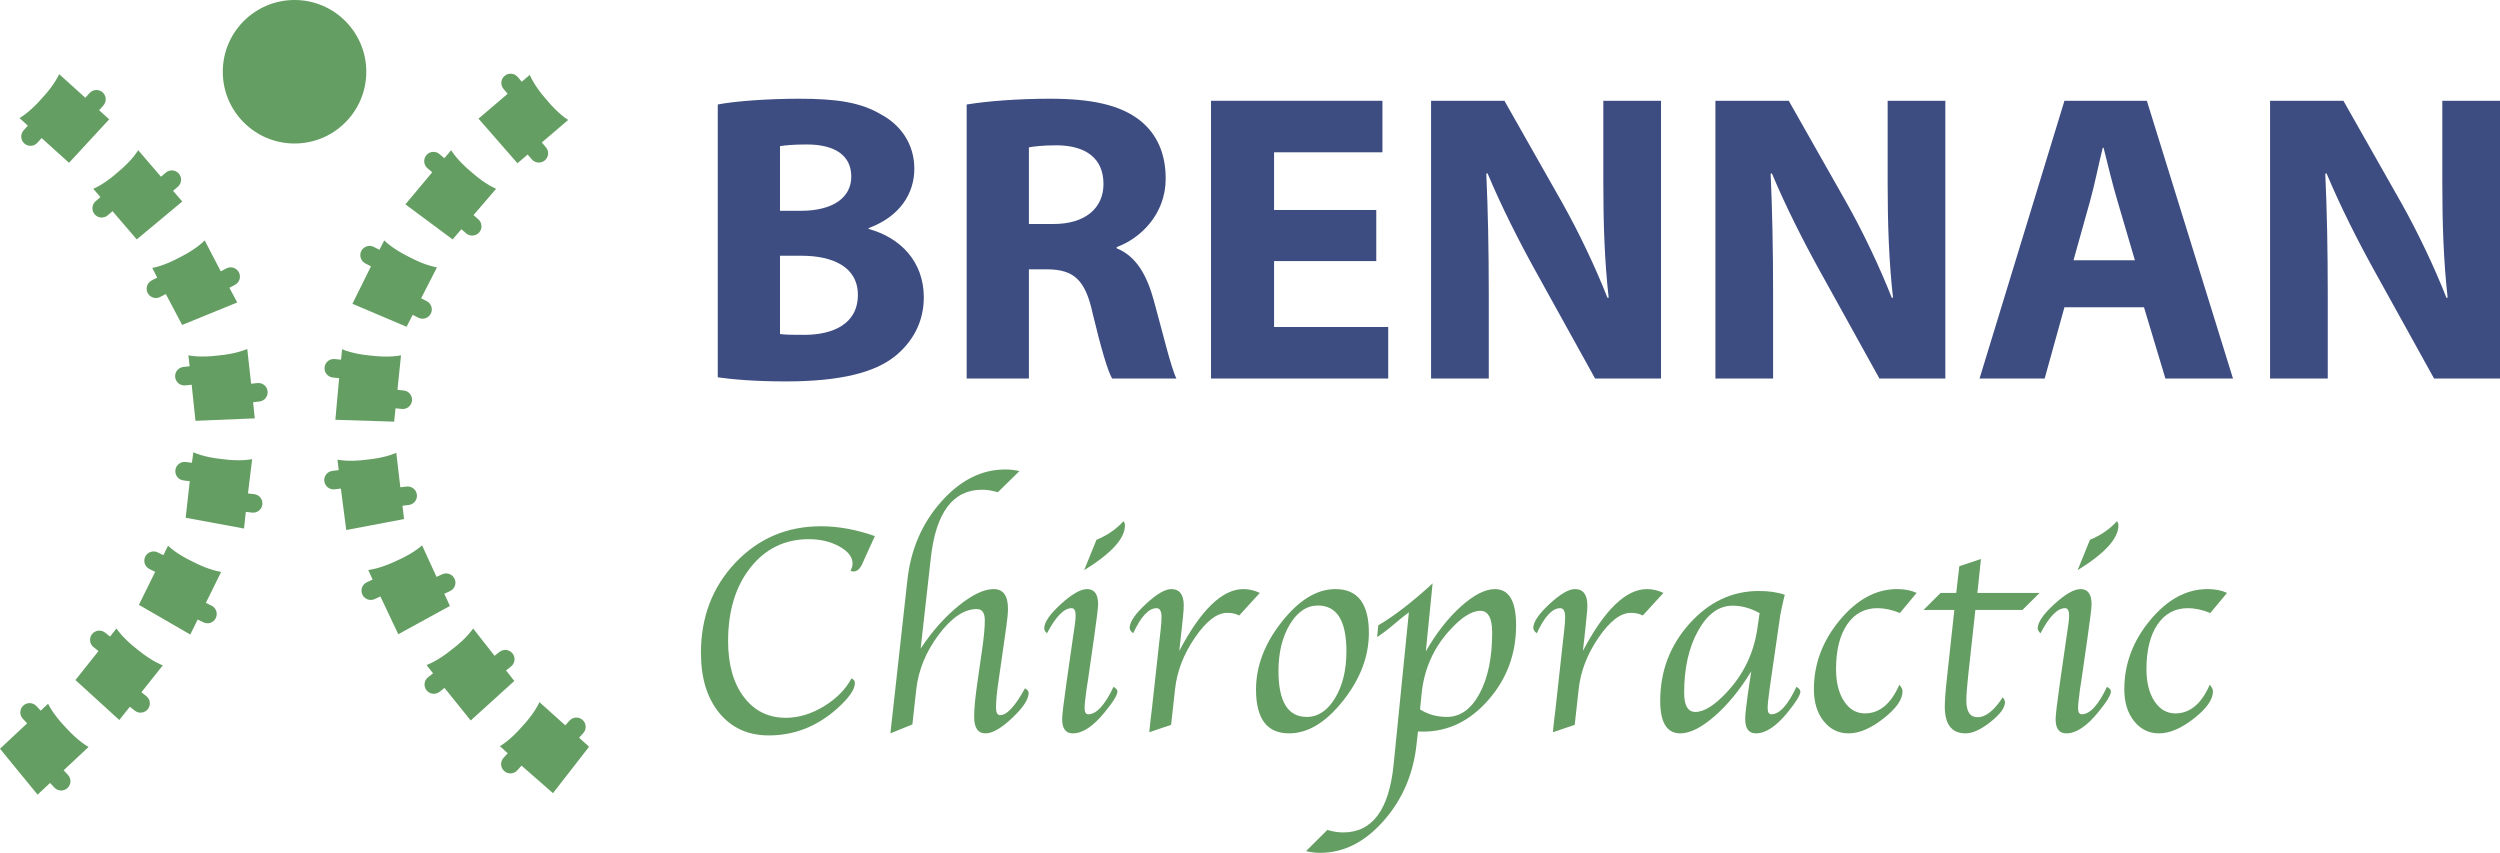
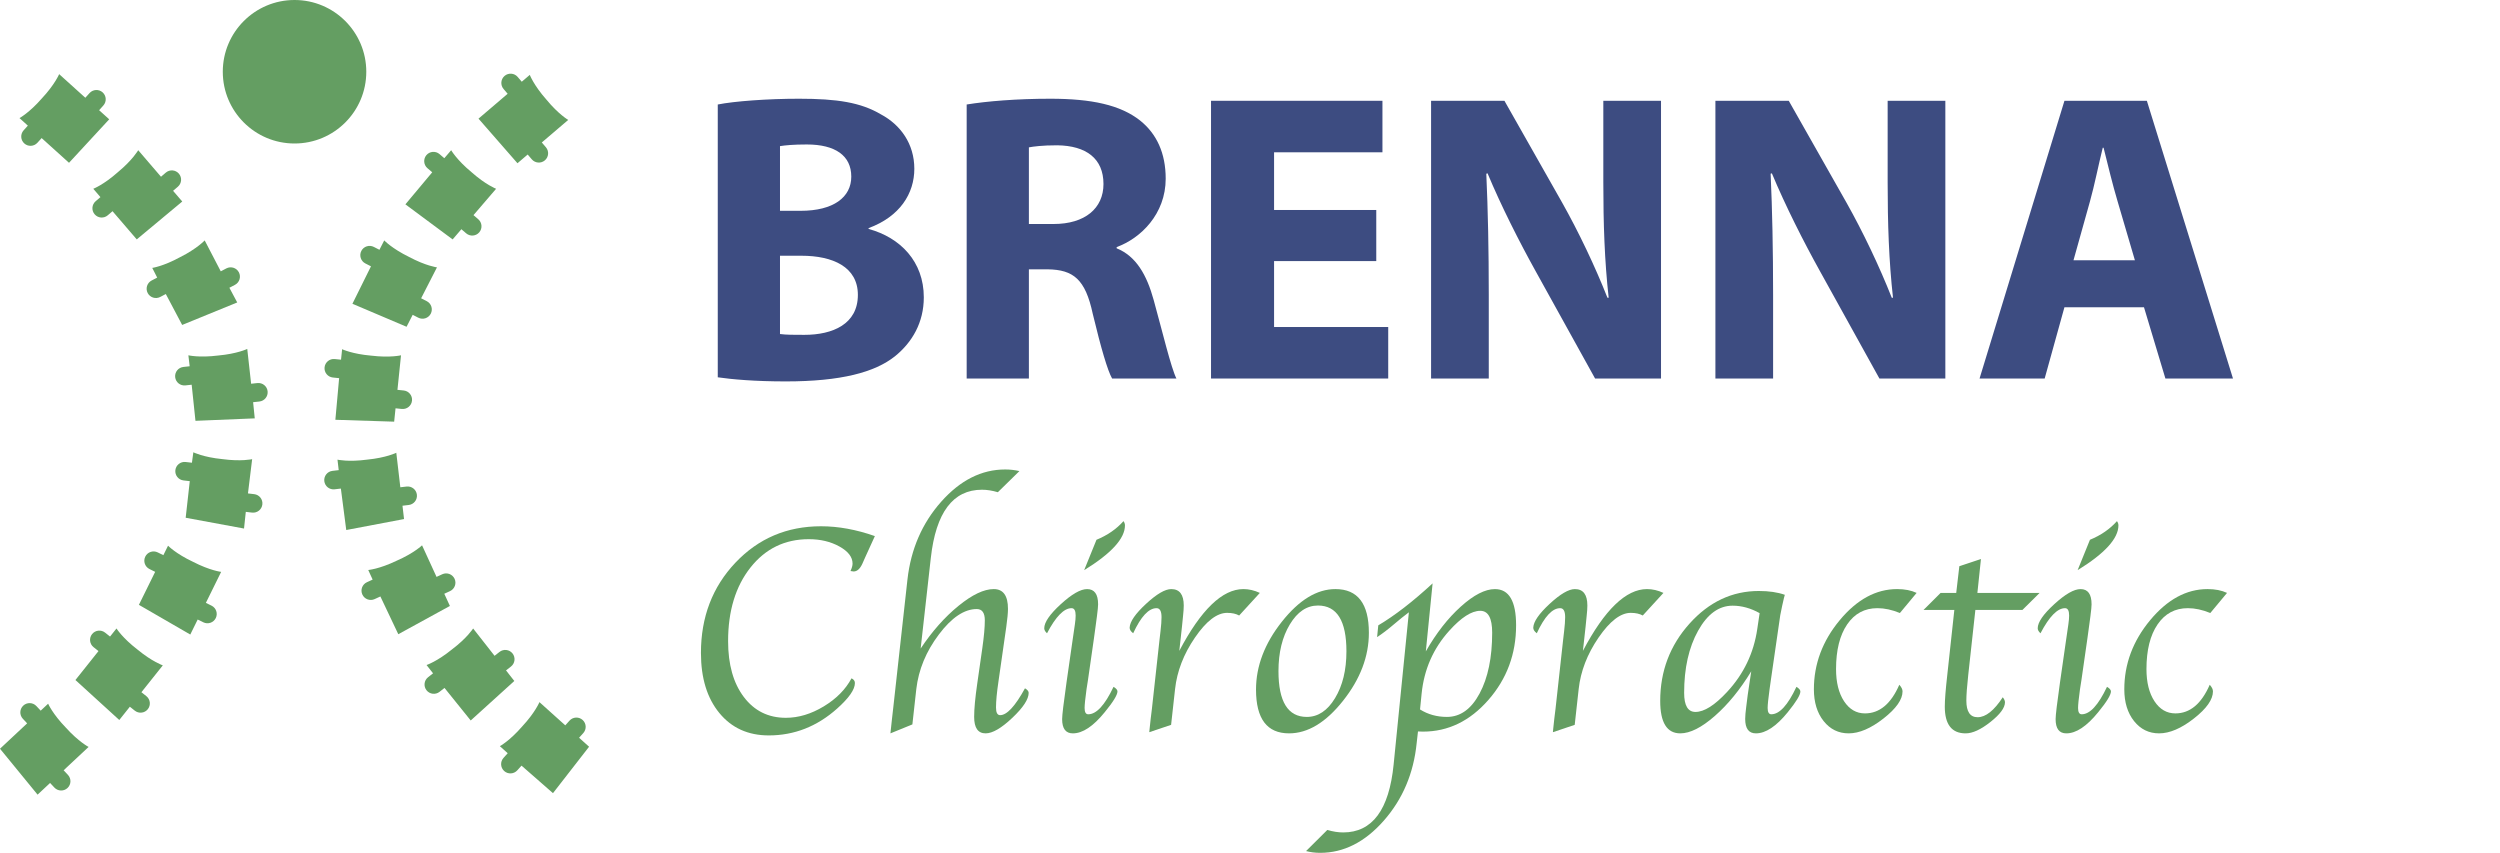
<svg xmlns="http://www.w3.org/2000/svg" version="1.1" id="Layer_1" x="0px" y="0px" width="320px" height="109.162px" viewBox="0 0 320 109.162" style="enable-background:new 0 0 320 109.162;" xml:space="preserve">
  <style type="text/css">
	.st0{fill:#649E62;}
	.st1{fill:#3D4C81;}
</style>
  <g>
    <circle class="st0" cx="37.701" cy="9.184" r="9.184" />
    <g>
      <path class="st0" d="M13.141,11.827c0.487,0.44,0.525,1.191,0.086,1.678l-0.541,0.6l1.292,1.166l-5.144,5.567l-3.505-3.164    l-0.541,0.6c-0.44,0.487-1.191,0.525-1.678,0.086s-0.525-1.191-0.086-1.678l0.541-0.6l-1.071-0.967c0,0,1.26-0.678,2.863-2.52    c1.669-1.783,2.215-3.106,2.215-3.106l3.35,3.024l0.541-0.6C11.903,11.426,12.654,11.387,13.141,11.827z M21.22,22.097    l-0.613,0.526l-2.916-3.396c0,0-0.709,1.243-2.591,2.8c-1.824,1.624-3.16,2.137-3.16,2.137l0.916,1.067l-0.613,0.526    c-0.498,0.427-0.555,1.177-0.127,1.675s1.177,0.555,1.675,0.127l0.613-0.526l3.1,3.61l5.825-4.85l-1.175-1.368l0.613-0.526    c0.498-0.427,0.555-1.177,0.127-1.675S21.718,21.669,21.22,22.097z M28.973,34.355l-0.715,0.375L26.2,30.772    c0,0-0.97,1.052-3.153,2.147c-2.142,1.173-3.559,1.373-3.559,1.373l0.632,1.239l-0.715,0.375c-0.581,0.305-0.805,1.023-0.5,1.604    c0.305,0.581,1.023,0.805,1.604,0.5l0.715-0.375l2.093,3.958l7.048-2.879l-1.004-1.88l0.715-0.375    c0.581-0.305,0.805-1.023,0.5-1.604C30.272,34.274,29.554,34.05,28.973,34.355z M32.947,49.032l-0.803,0.087l-0.496-4.456    c0,0-1.288,0.623-3.721,0.842c-2.423,0.307-3.815-0.027-3.815-0.027l0.166,1.404l-0.803,0.087    c-0.652,0.071-1.124,0.656-1.053,1.309c0.071,0.652,0.656,1.124,1.309,1.053l0.803-0.087l0.485,4.621l7.589-0.314l-0.209-2.07    l0.803-0.087c0.652-0.071,1.124-0.656,1.053-1.309C34.186,49.433,33.6,48.962,32.947,49.032z M32.541,63.252l-0.802-0.094    l0.536-4.385c0,0-1.394,0.321-3.815-0.006c-2.431-0.239-3.713-0.874-3.713-0.874l-0.18,1.336l-0.802-0.094    c-0.652-0.076-1.242,0.39-1.318,1.042c-0.076,0.652,0.39,1.242,1.042,1.318l0.802,0.094l-0.524,4.684l7.469,1.38l0.226-2.135    l0.802,0.094c0.652,0.076,1.242-0.39,1.318-1.042C33.659,63.919,33.192,63.329,32.541,63.252z M27.078,77.524l-0.725-0.357    l1.954-3.967c0,0-1.422-0.164-3.592-1.283c-2.21-1.039-3.206-2.067-3.206-2.067l-0.598,1.213l-0.725-0.357    c-0.589-0.29-1.301-0.048-1.591,0.541c-0.29,0.589-0.048,1.301,0.541,1.591l0.725,0.357l-2.081,4.224l6.576,3.802l0.947-1.922    l0.725,0.357c0.589,0.29,1.301,0.048,1.591-0.541C27.909,78.526,27.667,77.814,27.078,77.524z M18.733,89.106l-0.632-0.503    l2.738-3.437c0,0-1.354-0.463-3.236-2.019c-1.938-1.487-2.692-2.703-2.692-2.703l-0.825,1.036l-0.632-0.503    c-0.513-0.409-1.261-0.324-1.669,0.189c-0.409,0.513-0.324,1.261,0.189,1.669l0.632,0.503l-2.951,3.705l5.614,5.116l1.352-1.698    l0.632,0.503c0.513,0.409,1.261,0.324,1.669-0.189C19.331,90.263,19.246,89.515,18.733,89.106z M8.697,99.186l-0.552-0.59    l3.194-2.988c0,0-1.272-0.655-2.908-2.469c-1.701-1.753-2.27-3.065-2.27-3.065l-0.952,0.891l-0.552-0.59    c-0.448-0.479-1.2-0.504-1.679-0.056s-0.504,1.2-0.056,1.679l0.552,0.59L0,95.838l4.811,5.878l1.599-1.497l0.552,0.59    c0.448,0.479,1.2,0.504,1.679,0.056C9.12,100.417,9.145,99.665,8.697,99.186z" />
      <path class="st0" d="M69.875,18.85c0.426,0.499,0.367,1.249-0.132,1.675c-0.499,0.426-1.249,0.367-1.675-0.132l-0.524-0.614l0,0    l-1.308,1.116l-4.987-5.708l1.324-1.13l1.807-1.542l0.599-0.511l-0.524-0.614c-0.426-0.499-0.367-1.249,0.132-1.675    c0.499-0.426,1.249-0.367,1.675,0.132l0.524,0.614l1.027-0.876c0,0,0.509,1.337,2.128,3.166c1.551,1.886,2.792,2.599,2.792,2.599    l-3.382,2.886l0,0L69.875,18.85z M60.606,27.537L60.606,27.537l2.896-3.373c0,0-1.336-0.513-3.16-2.137    c-1.882-1.557-2.591-2.8-2.591-2.8l-0.879,1.024l-0.613-0.526c-0.498-0.427-1.248-0.37-1.675,0.127    c-0.427,0.498-0.37,1.248,0.127,1.675l0.613,0.526l-3.433,4.103l6.046,4.488l1.12-1.304l0,0l0.613,0.526    c0.498,0.427,1.248,0.37,1.675-0.127c0.427-0.498,0.37-1.248-0.127-1.675L60.606,27.537z M53.905,38.181L53.905,38.181    l2.025-3.958c0,0-1.419-0.185-3.573-1.337c-2.194-1.073-3.175-2.115-3.175-2.115l-0.615,1.202l-0.719-0.368    c-0.584-0.299-1.3-0.068-1.599,0.517c-0.299,0.584-0.068,1.3,0.517,1.599l0.719,0.368l-2.375,4.793l6.93,2.945l0.783-1.53l0,0    l0.719,0.368c0.584,0.299,1.3,0.068,1.599-0.517c0.299-0.584,0.068-1.3-0.517-1.599L53.905,38.181z M50.874,49.899L50.874,49.899    l0.456-4.422c0,0-1.39,0.34-3.814,0.045c-2.434-0.207-3.725-0.824-3.725-0.824l-0.139,1.343l-0.804-0.083    c-0.653-0.067-1.236,0.407-1.304,1.06c-0.067,0.653,0.407,1.236,1.06,1.304l0.804,0.083l-0.481,5.328l7.526,0.24l0.176-1.71h0    l0.804,0.083c0.653,0.067,1.236-0.407,1.304-1.06c0.067-0.653-0.407-1.236-1.06-1.304L50.874,49.899z M51.242,62.371    L51.242,62.371l-0.516-4.415c0,0-1.283,0.634-3.713,0.874c-2.42,0.328-3.815,0.006-3.815,0.006l0.157,1.341l-0.802,0.094    c-0.652,0.076-1.118,0.666-1.042,1.318c0.076,0.652,0.666,1.118,1.318,1.042l0.802-0.094l0.689,5.305l7.398-1.403l-0.2-1.707h0    l0.802-0.094c0.652-0.076,1.118-0.666,1.042-1.318c-0.076-0.652-0.666-1.118-1.318-1.042L51.242,62.371z M55.877,73.842    L55.877,73.842l-1.854-4.041c0,0-1.024,0.999-3.262,1.977c-2.201,1.059-3.626,1.183-3.626,1.183l0.563,1.227l-0.734,0.337    c-0.596,0.274-0.858,0.979-0.584,1.575c0.274,0.596,0.979,0.858,1.575,0.584l0.734-0.337l2.293,4.833l6.604-3.618l-0.717-1.562    l0,0l0.734-0.337c0.596-0.274,0.858-0.979,0.584-1.575c-0.274-0.596-0.979-0.858-1.575-0.584L55.877,73.842z M63.305,83.944    L63.305,83.944l-2.744-3.498c0,0-0.763,1.21-2.712,2.682c-1.894,1.542-3.251,1.995-3.251,1.995l0.833,1.062l-0.636,0.499    c-0.516,0.405-0.606,1.152-0.202,1.668c0.405,0.516,1.152,0.606,1.668,0.202l0.636-0.499l3.355,4.167l5.58-5.056l-1.061-1.353l0,0    l0.636-0.499c0.516-0.405,0.606-1.152,0.201-1.668c-0.405-0.516-1.152-0.606-1.668-0.202L63.305,83.944z M72.356,92.844    L72.356,92.844l-3.307-2.971c0,0-0.543,1.324-2.208,3.111c-1.599,1.846-2.858,2.527-2.858,2.527l1.004,0.902l-0.54,0.601    c-0.438,0.488-0.398,1.239,0.09,1.678c0.488,0.438,1.239,0.398,1.678-0.09l0.54-0.601l4.025,3.524l4.622-5.944l-1.279-1.149l0,0    l0.54-0.601c0.438-0.488,0.398-1.239-0.09-1.678c-0.488-0.438-1.239-0.398-1.678,0.09L72.356,92.844z" />
    </g>
    <g>
      <g>
        <path class="st1" d="M91.875,13.376c2.11-0.422,6.382-0.739,10.391-0.739c4.905,0,7.912,0.475,10.496,2.004     c2.479,1.319,4.272,3.745,4.272,6.962c0,3.165-1.846,6.118-5.855,7.595v0.106c4.061,1.108,7.068,4.167,7.068,8.756     c0,3.218-1.477,5.749-3.692,7.543c-2.585,2.057-6.91,3.218-13.978,3.218c-3.956,0-6.91-0.264-8.703-0.527V13.376z M99.839,26.984     h2.637c4.22,0,6.488-1.741,6.488-4.378c0-2.69-2.057-4.114-5.696-4.114c-1.741,0-2.743,0.106-3.429,0.211V26.984z M99.839,42.755     c0.791,0.106,1.741,0.106,3.112,0.106c3.639,0,6.857-1.371,6.857-5.116c0-3.587-3.218-5.011-7.226-5.011h-2.743V42.755z" />
        <path class="st1" d="M123.733,13.376c2.585-0.422,6.435-0.739,10.707-0.739c5.275,0,8.967,0.791,11.499,2.796     c2.11,1.688,3.27,4.167,3.27,7.437c0,4.536-3.218,7.648-6.277,8.756v0.158c2.479,1.002,3.85,3.376,4.747,6.646     c1.108,4.009,2.215,8.65,2.901,10.022h-8.228c-0.58-1.002-1.424-3.903-2.479-8.281c-0.949-4.431-2.479-5.644-5.749-5.697h-2.426     v13.978h-7.964V13.376z M131.698,28.672h3.165c4.008,0,6.382-2.004,6.382-5.116c0-3.27-2.215-4.905-5.908-4.958     c-1.952,0-3.059,0.158-3.639,0.264V28.672z" />
        <path class="st1" d="M176.162,33.419h-13.081v8.439h14.611v6.593h-22.681v-35.55h21.942v6.593h-13.872v7.384h13.081V33.419z" />
        <path class="st1" d="M183.178,48.451v-35.55h9.389l7.384,13.028c2.11,3.745,4.22,8.175,5.802,12.184h0.158     c-0.527-4.694-0.686-9.494-0.686-14.821V12.901h7.385v35.55h-8.439l-7.595-13.714c-2.11-3.798-4.431-8.386-6.171-12.553     l-0.158,0.053c0.211,4.694,0.316,9.705,0.316,15.507v10.707H183.178z" />
        <path class="st1" d="M219.572,48.451v-35.55h9.389l7.384,13.028c2.11,3.745,4.22,8.175,5.802,12.184h0.158     c-0.527-4.694-0.686-9.494-0.686-14.821V12.901h7.385v35.55h-8.439l-7.595-13.714c-2.11-3.798-4.431-8.386-6.171-12.553     l-0.158,0.053c0.211,4.694,0.316,9.705,0.316,15.507v10.707H219.572z" />
        <path class="st1" d="M264.248,39.326l-2.531,9.125h-8.334l10.866-35.55h10.549l11.024,35.55h-8.65l-2.743-9.125H264.248z      M273.267,33.313l-2.216-7.543c-0.633-2.11-1.266-4.747-1.793-6.857h-0.106c-0.527,2.11-1.055,4.8-1.635,6.857l-2.11,7.543     H273.267z" />
-         <path class="st1" d="M290.568,48.451v-35.55h9.389l7.384,13.028c2.11,3.745,4.22,8.175,5.802,12.184h0.158     c-0.527-4.694-0.686-9.494-0.686-14.821V12.901H320v35.55h-8.439l-7.595-13.714c-2.11-3.798-4.431-8.386-6.171-12.553     l-0.158,0.053c0.211,4.694,0.316,9.705,0.316,15.507v10.707H290.568z" />
      </g>
      <g>
        <path class="st0" d="M108.995,86.825c0.288,0.138,0.433,0.338,0.433,0.601c0,0.827-0.758,1.916-2.273,3.269     c-2.568,2.292-5.486,3.438-8.754,3.438c-2.643,0-4.75-0.955-6.322-2.865c-1.572-1.91-2.358-4.474-2.358-7.693     c0-4.596,1.471-8.447,4.415-11.554c2.943-3.106,6.594-4.659,10.952-4.659c2.217,0,4.515,0.42,6.895,1.258l-1.259,2.762     l-0.357,0.808c-0.301,0.639-0.67,0.958-1.108,0.958c-0.088,0-0.219-0.019-0.394-0.056c0.175-0.386,0.263-0.704,0.263-0.953     c0-0.835-0.561-1.565-1.683-2.188c-1.122-0.624-2.43-0.935-3.922-0.935c-3.06,0-5.546,1.208-7.458,3.623     c-1.912,2.415-2.868,5.556-2.868,9.423c0,2.991,0.671,5.375,2.013,7.152c1.342,1.777,3.135,2.665,5.379,2.665     c1.618,0,3.232-0.485,4.843-1.456C107.042,89.452,108.23,88.253,108.995,86.825z" />
        <path class="st0" d="M117.844,83.012c1.466-2.204,3.078-4.023,4.837-5.458c1.759-1.434,3.266-2.151,4.518-2.151     c1.215,0,1.822,0.844,1.822,2.533c0,0.501-0.073,1.27-0.218,2.308l-1.002,6.999c-0.208,1.402-0.312,2.508-0.312,3.321     c0,0.651,0.176,0.976,0.527,0.976c0.866,0,1.927-1.146,3.182-3.438c0.314,0.188,0.471,0.383,0.471,0.583     c0,0.814-0.699,1.882-2.097,3.203c-1.398,1.321-2.535,1.982-3.413,1.982c-0.978,0-1.467-0.702-1.467-2.104     c0-1.027,0.132-2.448,0.395-4.264l0.651-4.546c0.213-1.49,0.319-2.674,0.319-3.551c0-0.964-0.344-1.446-1.032-1.446     c-1.599,0-3.218,1.087-4.854,3.259c-1.637,2.173-2.599,4.506-2.886,6.998l-0.5,4.509l-2.81,1.146l0.056-0.527l0.15-1.391     l0.15-1.314l1.824-16.468c0.438-3.885,1.878-7.202,4.319-9.953c2.441-2.75,5.171-4.126,8.188-4.126     c0.626,0,1.233,0.069,1.822,0.207l-2.76,2.706c-0.713-0.213-1.389-0.32-2.027-0.32c-3.717,0-5.901,2.908-6.552,8.725     L117.844,83.012z" />
        <path class="st0" d="M142.531,87.915c0.336,0.201,0.505,0.395,0.505,0.582c0,0.451-0.545,1.34-1.634,2.668     c-1.465,1.804-2.824,2.706-4.077,2.706c-0.914,0-1.371-0.607-1.371-1.82c0-0.513,0.188-2.089,0.564-4.729l0.733-5.104     l0.188-1.295l0.15-1.032c0.063-0.438,0.094-0.807,0.094-1.107c0-0.625-0.175-0.938-0.524-0.938c-0.972,0-2.019,1.071-3.141,3.213     c-0.237-0.213-0.355-0.426-0.355-0.639c0-0.764,0.705-1.791,2.113-3.081c1.409-1.29,2.533-1.935,3.372-1.935     c0.939,0,1.409,0.65,1.409,1.951c0,0.251-0.05,0.763-0.15,1.539l-0.169,1.257c-0.013,0.1-0.081,0.607-0.207,1.52l-0.77,5.367     l-0.188,1.201c-0.163,1.188-0.244,1.983-0.244,2.383c0,0.538,0.156,0.807,0.467,0.807     C140.343,91.428,141.421,90.257,142.531,87.915z M138.772,72.98l1.578-3.889c1.403-0.576,2.555-1.371,3.457-2.386     c0.125,0.176,0.188,0.357,0.188,0.545C143.994,68.928,142.253,70.838,138.772,72.98z" />
        <path class="st0" d="M150.95,83.312c2.779-5.273,5.514-7.909,8.206-7.909c0.701,0,1.403,0.163,2.103,0.489l-2.646,2.893     c-0.401-0.226-0.914-0.339-1.54-0.339c-1.301,0-2.675,1.056-4.121,3.166c-1.445,2.11-2.293,4.305-2.543,6.585l-0.508,4.584     l-2.793,0.939l0.056-0.564l0.132-1.221l0.15-1.221l0.985-8.942l0.114-0.977c0.087-0.739,0.131-1.34,0.131-1.803     c0-0.764-0.213-1.146-0.639-1.146c-1.003,0-2,1.071-2.991,3.213c-0.313-0.238-0.463-0.482-0.451-0.733     c0.038-0.764,0.737-1.775,2.098-3.034c1.361-1.259,2.437-1.888,3.228-1.888c1.066,0,1.599,0.702,1.599,2.104     c0,0.338-0.031,0.796-0.094,1.371l-0.132,1.315l-0.173,1.578L150.95,83.312z" />
        <path class="st0" d="M164.997,93.87c-2.819,0-4.227-1.866-4.227-5.598c0-3.006,1.101-5.902,3.306-8.689     c2.204-2.787,4.49-4.18,6.857-4.18c2.856,0,4.283,1.866,4.283,5.598c0,3.019-1.102,5.918-3.306,8.698     C169.707,92.48,167.402,93.87,164.997,93.87z M167.27,91.766c1.44,0,2.646-0.801,3.616-2.405c0.971-1.603,1.457-3.6,1.457-5.993     c0-3.907-1.215-5.861-3.645-5.861c-1.428,0-2.627,0.805-3.597,2.414c-0.971,1.609-1.457,3.604-1.457,5.983     C163.644,89.812,164.853,91.766,167.27,91.766z" />
        <path class="st0" d="M181.502,93.626l-0.167,1.481c-0.388,3.873-1.79,7.184-4.206,9.933c-2.416,2.749-5.133,4.123-8.15,4.123     c-0.626,0-1.226-0.075-1.803-0.226l2.722-2.705c0.714,0.213,1.389,0.32,2.028,0.32c3.73,0,5.883-2.9,6.459-8.698l1.951-19.481     c-0.588,0.439-1.218,0.946-1.893,1.522c-0.825,0.702-1.549,1.252-2.174,1.653l0.15-1.503c2.112-1.252,4.43-3.043,6.954-5.373     l-0.868,8.706c1.33-2.332,2.823-4.243,4.479-5.735c1.656-1.492,3.111-2.238,4.366-2.238c1.806,0,2.71,1.542,2.71,4.626     c0,3.674-1.183,6.861-3.548,9.563c-2.365,2.702-5.156,4.053-8.372,4.053L181.502,93.626z M181.764,90.809     c1.016,0.638,2.163,0.956,3.442,0.956c1.717,0,3.112-1,4.184-3.001c1.072-2.001,1.608-4.597,1.608-7.785     c0-1.863-0.508-2.795-1.524-2.795c-1.116,0-2.439,0.85-3.969,2.551c-2.045,2.264-3.224,4.947-3.537,8.048L181.764,90.809z" />
        <path class="st0" d="M202.612,83.312c2.779-5.273,5.515-7.909,8.206-7.909c0.701,0,1.402,0.163,2.103,0.489l-2.647,2.893     c-0.401-0.226-0.914-0.339-1.539-0.339c-1.301,0-2.675,1.056-4.121,3.166c-1.445,2.11-2.293,4.305-2.543,6.585l-0.508,4.584     l-2.793,0.939l0.056-0.564l0.132-1.221l0.151-1.221l0.985-8.942l0.113-0.977c0.088-0.739,0.132-1.34,0.132-1.803     c0-0.764-0.213-1.146-0.639-1.146c-1.003,0-2,1.071-2.991,3.213c-0.313-0.238-0.464-0.482-0.451-0.733     c0.038-0.764,0.737-1.775,2.098-3.034c1.361-1.259,2.437-1.888,3.228-1.888c1.066,0,1.599,0.702,1.599,2.104     c0,0.338-0.031,0.796-0.094,1.371l-0.132,1.315l-0.173,1.578L202.612,83.312z" />
        <path class="st0" d="M224.16,85.924c-1.414,2.33-2.968,4.236-4.663,5.72c-1.695,1.484-3.168,2.226-4.419,2.226     c-1.714,0-2.571-1.384-2.571-4.152c0-3.807,1.249-7.104,3.748-9.891c2.499-2.786,5.458-4.18,8.877-4.18     c1.302,0,2.411,0.163,3.325,0.488c-0.063,0.225-0.1,0.363-0.113,0.413l-0.226,0.994c-0.15,0.688-0.232,1.088-0.244,1.201     l-1.202,8.294l-0.169,1.201c-0.163,1.188-0.245,1.983-0.245,2.383c0,0.538,0.156,0.807,0.468,0.807     c1.047,0,2.12-1.171,3.217-3.513c0.336,0.201,0.505,0.401,0.505,0.601c0,0.439-0.539,1.321-1.615,2.649     c-1.465,1.804-2.825,2.706-4.077,2.706c-0.914,0-1.371-0.614-1.371-1.841c0-0.376,0.044-0.895,0.132-1.559l0.189-1.503     l0.245-1.653L224.16,85.924z M225.232,78.483c-1.141-0.637-2.293-0.956-3.458-0.956c-1.755,0-3.227,1.069-4.418,3.208     c-1.191,2.139-1.786,4.79-1.786,7.954c0,1.626,0.483,2.439,1.448,2.439c1.115,0,2.462-0.85,4.041-2.551     c2.13-2.289,3.421-4.978,3.872-8.067L225.232,78.483z" />
        <path class="st0" d="M245.328,75.892l-2.142,2.574c-1.002-0.413-1.96-0.62-2.875-0.62c-1.641,0-2.934,0.695-3.879,2.085     s-1.418,3.294-1.418,5.711c0,1.703,0.341,3.075,1.024,4.114c0.682,1.04,1.574,1.559,2.677,1.559c1.866,0,3.332-1.221,4.396-3.663     c0.276,0.301,0.414,0.582,0.414,0.845c0,1.04-0.811,2.195-2.433,3.466c-1.622,1.271-3.109,1.907-4.462,1.907     c-1.303,0-2.37-0.523-3.203-1.569c-0.833-1.046-1.249-2.402-1.249-4.067c0-3.243,1.102-6.193,3.306-8.848     c2.204-2.655,4.653-3.983,7.346-3.983C243.806,75.403,244.638,75.566,245.328,75.892z" />
        <path class="st0" d="M252.847,78.071l-0.91,8.304c-0.163,1.49-0.244,2.592-0.244,3.306c0,1.415,0.481,2.123,1.442,2.123     c1.036,0,2.109-0.852,3.22-2.555c0.187,0.238,0.281,0.451,0.281,0.639c0,0.702-0.617,1.54-1.85,2.518     c-1.234,0.977-2.295,1.465-3.184,1.465c-1.778,0-2.668-1.14-2.668-3.419c0-0.839,0.106-2.198,0.32-4.076l0.901-8.304h-3.944     l2.186-2.179h2l0.398-3.419l2.767-0.921l-0.456,4.34h7.966l-2.202,2.179H252.847z" />
        <path class="st0" d="M269.696,87.915c0.336,0.201,0.505,0.395,0.505,0.582c0,0.451-0.545,1.34-1.634,2.668     c-1.465,1.804-2.825,2.706-4.077,2.706c-0.914,0-1.371-0.607-1.371-1.82c0-0.513,0.188-2.089,0.564-4.729l0.733-5.104     l0.188-1.295l0.15-1.032c0.063-0.438,0.094-0.807,0.094-1.107c0-0.625-0.175-0.938-0.524-0.938c-0.972,0-2.02,1.071-3.142,3.213     c-0.237-0.213-0.355-0.426-0.355-0.639c0-0.764,0.705-1.791,2.113-3.081c1.409-1.29,2.533-1.935,3.372-1.935     c0.939,0,1.409,0.65,1.409,1.951c0,0.251-0.05,0.763-0.15,1.539l-0.169,1.257c-0.013,0.1-0.082,0.607-0.207,1.52l-0.77,5.367     l-0.188,1.201c-0.163,1.188-0.245,1.983-0.245,2.383c0,0.538,0.156,0.807,0.468,0.807     C267.507,91.428,268.586,90.257,269.696,87.915z M265.936,72.98l1.578-3.889c1.402-0.576,2.555-1.371,3.457-2.386     c0.125,0.176,0.188,0.357,0.188,0.545C271.158,68.928,269.418,70.838,265.936,72.98z" />
        <path class="st0" d="M285.061,75.892l-2.142,2.574c-1.002-0.413-1.96-0.62-2.875-0.62c-1.641,0-2.934,0.695-3.879,2.085     c-0.946,1.39-1.418,3.294-1.418,5.711c0,1.703,0.341,3.075,1.024,4.114c0.682,1.04,1.574,1.559,2.677,1.559     c1.866,0,3.332-1.221,4.396-3.663c0.276,0.301,0.414,0.582,0.414,0.845c0,1.04-0.811,2.195-2.433,3.466     c-1.622,1.271-3.109,1.907-4.462,1.907c-1.303,0-2.37-0.523-3.203-1.569c-0.833-1.046-1.249-2.402-1.249-4.067     c0-3.243,1.102-6.193,3.306-8.848c2.204-2.655,4.653-3.983,7.346-3.983C283.539,75.403,284.371,75.566,285.061,75.892z" />
      </g>
    </g>
  </g>
</svg>